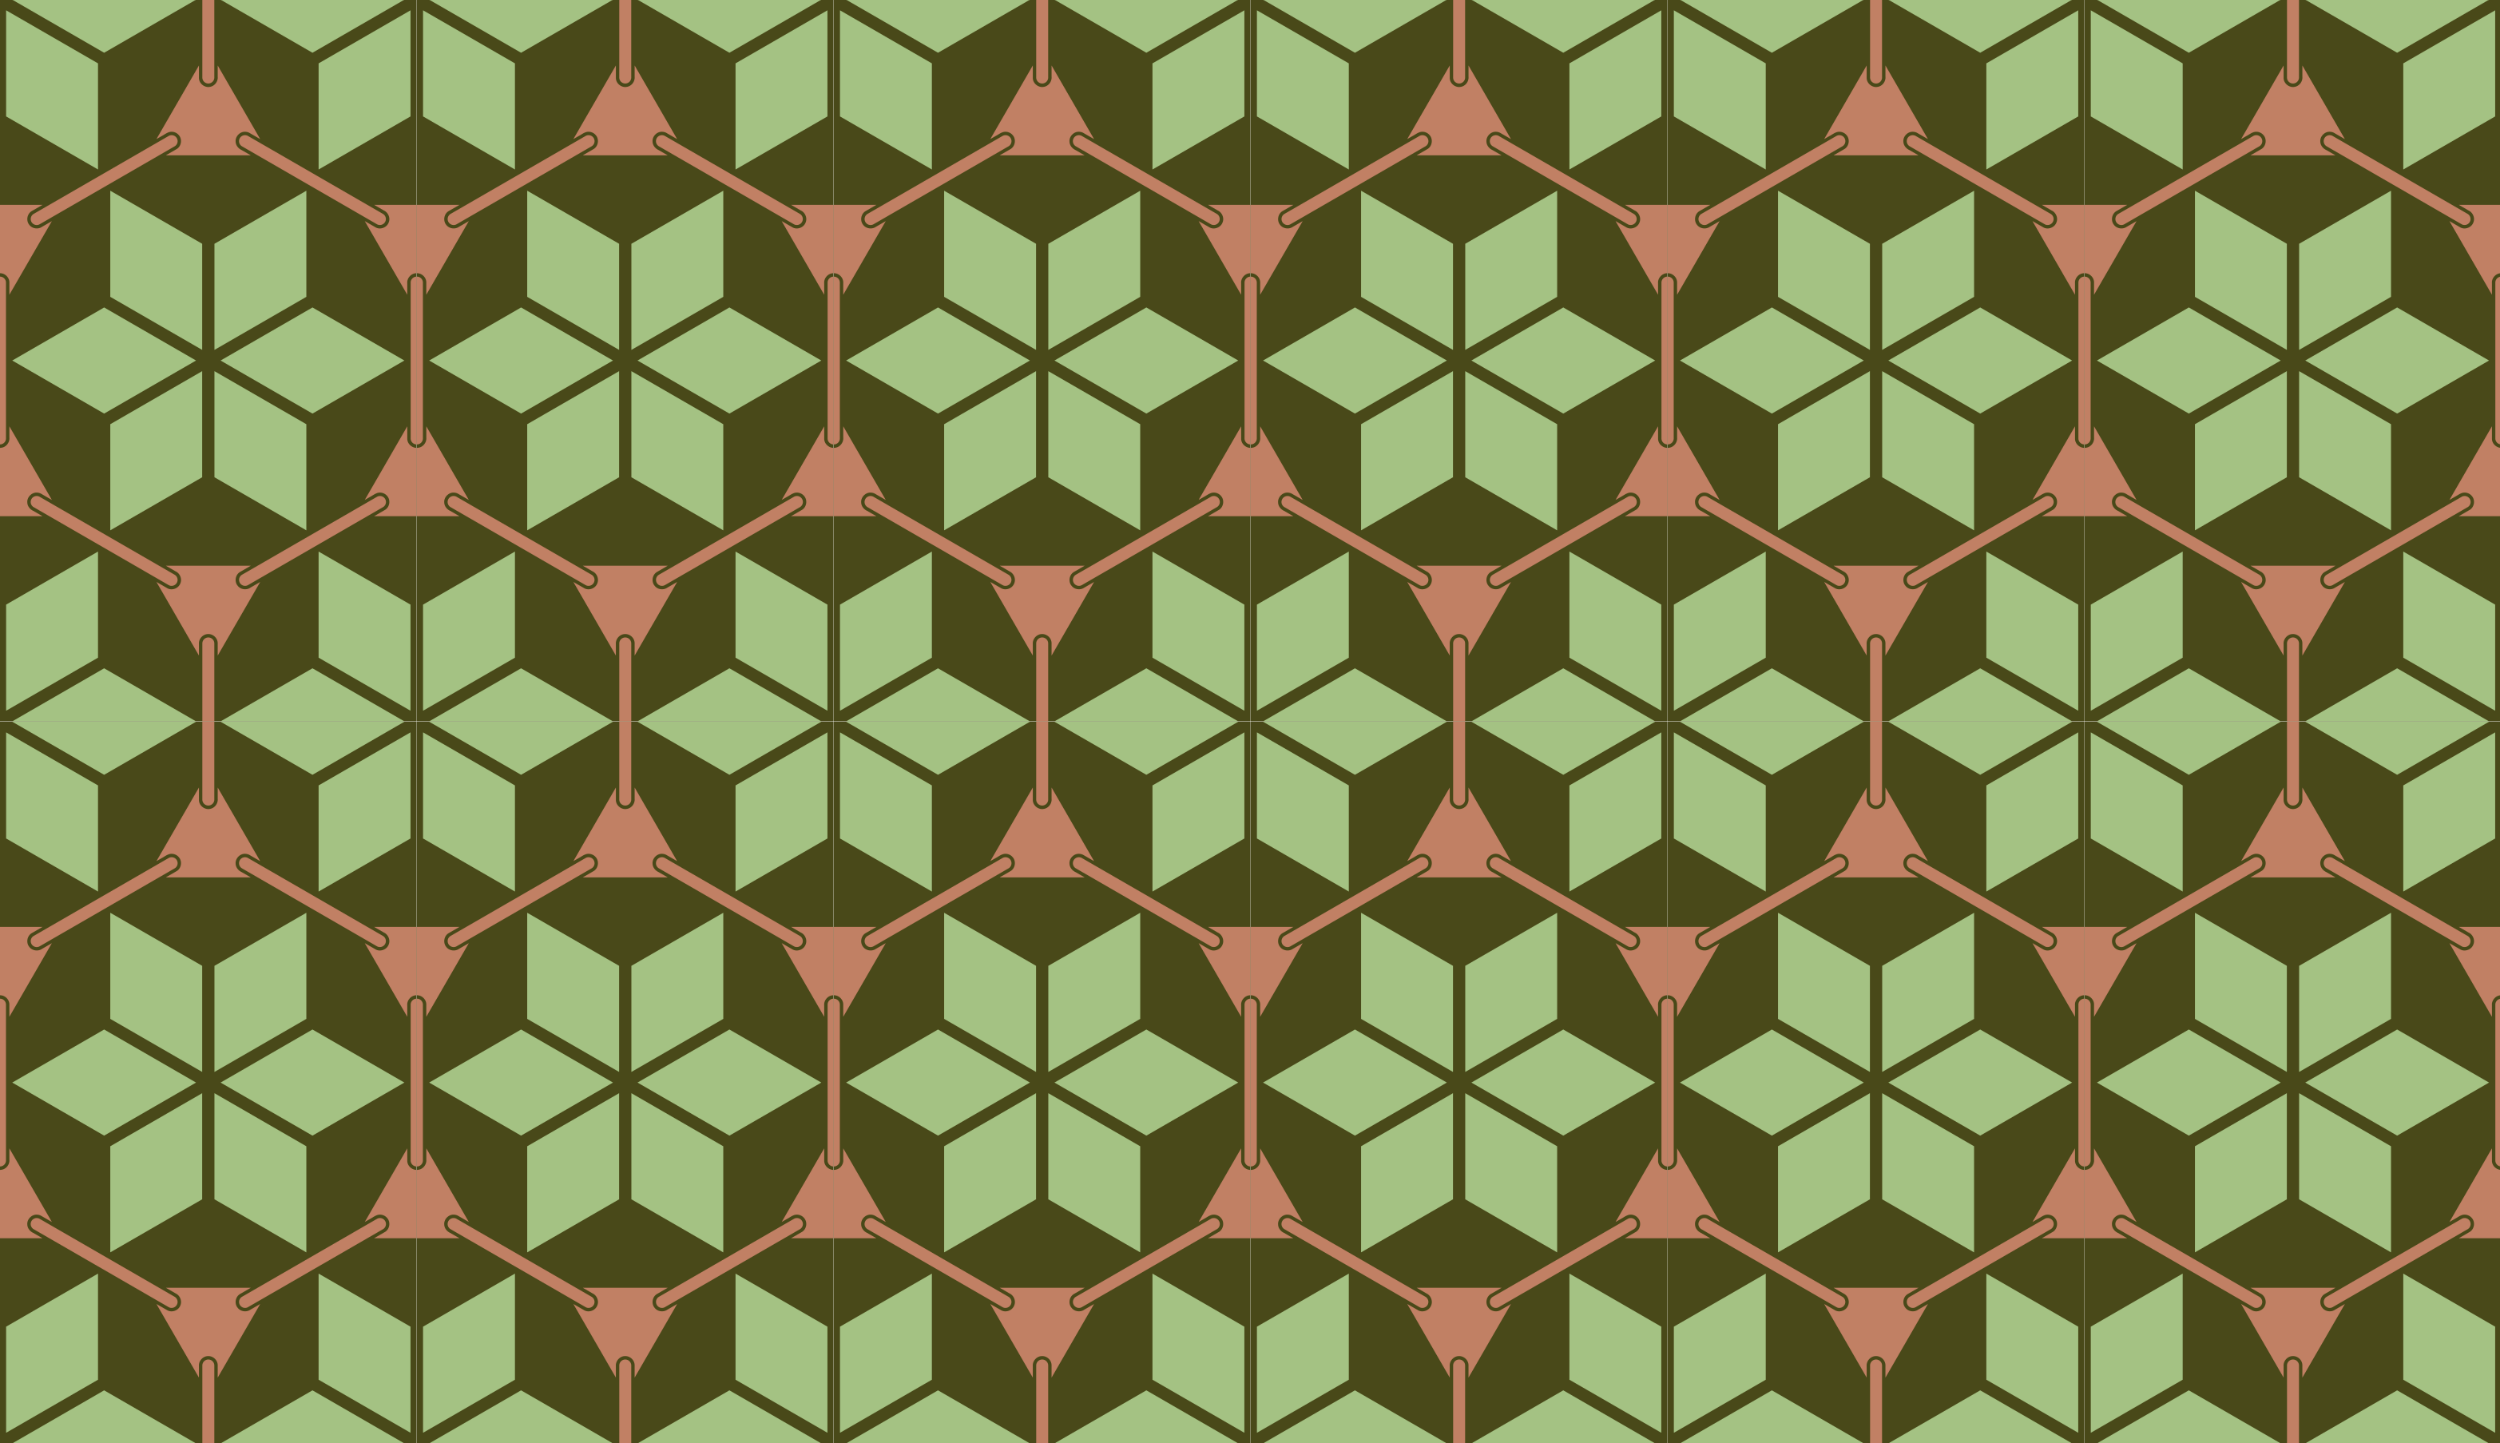
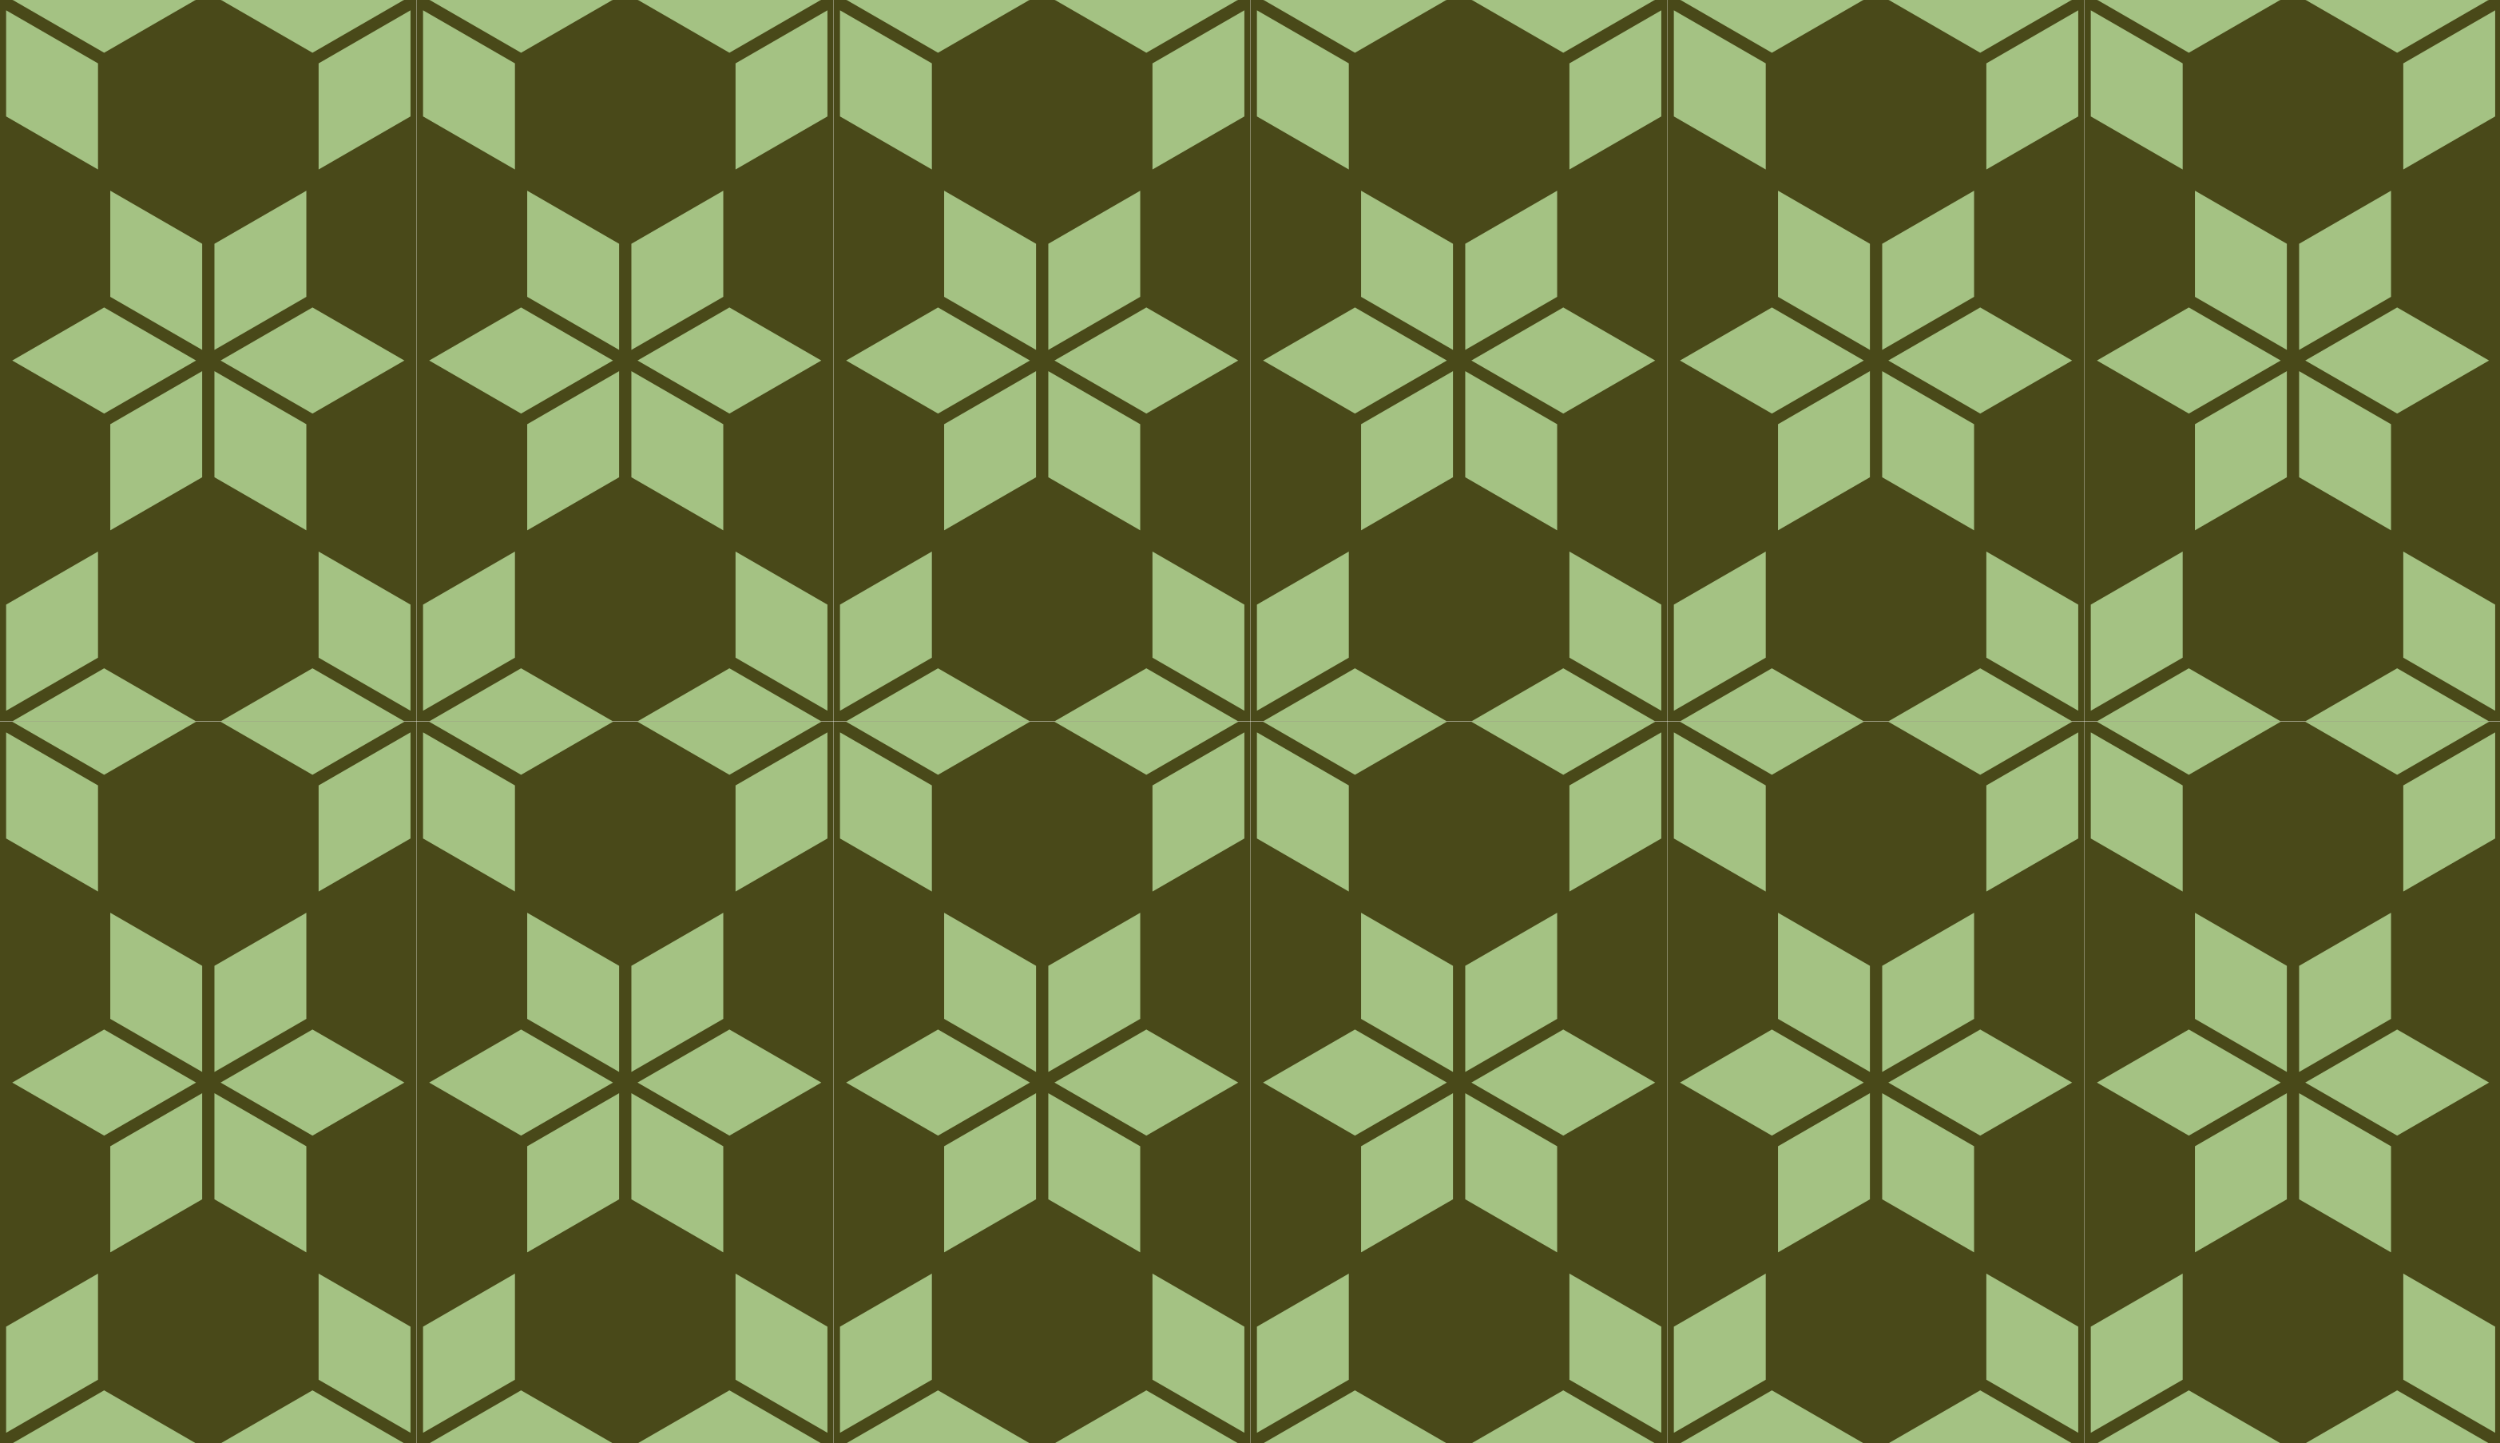
<svg xmlns="http://www.w3.org/2000/svg" height="510mm" width="883.35mm" viewBox="0 0 3129.968 1807.087">
  <defs>
    <pattern id="a" width="521.666" patternUnits="userSpaceOnUse" patternTransform="translate(4418.8 -2685.8)" height="903.535">
      <path fill="#494919" d="M4418.8-2685.8h521.66v903.54H4418.8z" transform="translate(-4418.8 2685.8)" />
      <path d="M4434.1-2685.8l115.07 66.438 115.07-66.438H4434.1zm260.83 0l115.07 66.438 115.07-66.438h-230.14zm-268.5 13.287v132.88l115.07 66.438v-132.88l-115.07-66.438zm506.32 0l-115.07 66.438v132.88l115.07-66.438v-132.88zm-375.9 225.88v132.87l115.07 66.438v-132.87l-115.07-66.438zm245.49 0l-115.07 66.438v132.87l115.07-66.438v-132.87zm-253.16 146.16l-115.07 66.438 115.07 66.438 115.07-66.438-115.07-66.438zm260.83 0l-115.07 66.438 115.07 66.438 115.07-66.438-115.07-66.438zm-138.09 79.725l-115.07 66.438v132.87l115.07-66.436v-132.88zm15.344 0v132.88l115.07 66.436v-132.87l-115.07-66.438zm-145.76 225.88l-115.07 66.438v132.87l115.07-66.438v-132.87zm276.17 0v132.87l115.07 66.438v-132.87l-115.07-66.438zm-268.5 146.16l-115.07 66.438h230.14l-115.07-66.438zm260.83 0l-115.07 66.438h230.14l-115.07-66.438z" fill-rule="evenodd" fill="#a4c283" transform="translate(-4418.8 2685.8)" />
-       <path d="M4672.1-2685.8v97.442a7.5 7.5 0 1015 0v-97.442h-15zm-4.23 82.328l-53.234 92.203c2.116-1.223 4.233-2.443 6.35-3.666 2.425-1.216 4.732-2.94 7.212-4.133a11.737 11.737 0 01.234-.11c.16-.074.323-.146.485-.216a11.737 11.737 0 01.56-.232c1.37-.529 2.806-.852 4.352-.807 3.448.035 6.837 1.674 8.978 4.38 4.334 5.053 3.034 13.572-2.593 17.118-.09.05-.179.103-.268.154a11.737 11.737 0 01-1.05.608c-4.182 2.42-8.367 4.836-12.55 7.255h106.47c-3.848-2.22-7.697-4.445-11.547-6.666-4.103-1.881-7.33-5.867-7.457-10.494-.542-6.569 5.377-12.669 11.955-12.354 1.708.033 3.408.443 4.942 1.196.122.07.243.142.365.213a11.737 11.737 0 01.646.37c4.29 2.471 8.577 4.947 12.865 7.419l-53.236-92.21v14.085c.573 5.98-3.93 11.934-9.943 12.709-6.542 1.226-13.27-4.16-13.527-10.807v-.426a11.737 11.737 0 01-.016-.477 11.737 11.737 0 01.016-.326c-.01-4.929-.01-9.858-.01-14.787zm-33.965 87.287a7.5 7.5 0 00-4.084 1.055l-168.77 97.44a7.5 7.5 0 107.5 12.99l168.77-97.44a7.5 7.5 0 00-3.416-14.045zm91.916 0a7.5 7.5 0 00-3.942 14.045l168.77 97.441a7.5 7.5 0 107.5-12.992l-168.77-97.439a7.5 7.5 0 00-3.558-1.055zm161.39 87.272c4.066 2.347 8.132 4.695 12.199 7.041 5.454 2.493 8.352 9.358 6.029 14.945-2.201 6.28-10.221 9.427-16.111 6.334l-.387-.223a11.737 11.737 0 01-.595-.343c-4.301-2.477-8.6-4.96-12.9-7.438l53.236 92.207v-14.582c-.45-6.338 4.986-12.304 11.359-12.348.13-.01.26-.01.39-.01v-85.586h-53.219zm-468.44 0v85.584c6.026-.084 11.413 4.91 11.719 10.955v.41a11.737 11.737 0 01.018.49 11.737 11.737 0 01-.018.336c.01 4.927.01 9.853.01 14.78l53.236-92.206c-4.138 2.39-8.276 4.778-12.412 7.168-4.938 3.42-12.322 2.29-15.9-2.568-4.16-5.076-2.818-13.417 2.728-16.928l.26-.15a11.737 11.737 0 011.072-.62c4.18-2.419 8.361-4.834 12.541-7.252h-53.254zm0 89.836v210.08a7.5 7.5 0 007.5-7.602v-194.88a7.5 7.5 0 00-7.5-7.601zm521.55 0a7.5 7.5 0 00-7.387 7.605v194.88a7.5 7.5 0 007.5 7.604v-210.09a7.5 7.5 0 00-.113 0zm-11.617 187.37l-53.236 92.207 6.351-3.668c2.424-1.215 4.73-2.934 7.207-4.127a11.737 11.737 0 01.272-.129c.142-.066.286-.131.43-.193a11.737 11.737 0 01.59-.244c1.367-.527 2.8-.85 4.343-.805 3.449.034 6.84 1.673 8.982 4.38 4.336 5.054 3.03 13.57-2.595 17.118l-.278.16a11.737 11.737 0 01-.748.434c-4.278 2.476-8.56 4.946-12.84 7.421h53.252v-85.557c-5.92.05-11.489-4.943-11.72-10.98v-.425a11.737 11.737 0 01-.017-.477 11.737 11.737 0 01.016-.326c-.01-4.93-.01-9.86-.01-14.789zm-498.18.031v14.084c.575 5.98-3.933 11.932-9.942 12.709-.602.113-1.208.169-1.808.174v85.557h53.215c-3.849-2.221-7.696-4.444-11.545-6.664-4.105-1.881-7.332-5.868-7.46-10.494-.54-6.568 5.379-12.672 11.958-12.355 1.708.032 3.406.447 4.941 1.199l.377.217a11.737 11.737 0 01.605.347c4.3 2.477 8.595 4.957 12.893 7.434l-53.234-92.207zm34.47 87.258a7.5 7.5 0 00-3.94 14.045l168.77 97.441a7.5 7.5 0 107.5-12.99l-168.77-97.441a7.5 7.5 0 00-3.56-1.055zm429.75 0a7.5 7.5 0 00-4.083 1.057l-168.77 97.439a7.5 7.5 0 107.5 12.99l168.77-97.44a7.5 7.5 0 00-3.416-14.047zm-268.35 87.272l12.417 7.166c5.445 2.567 8.165 9.545 5.73 15.082-2.328 6.14-10.233 9.125-16.039 6.068l-.4-.23a11.737 11.737 0 01-.514-.297c-4.32-2.488-8.638-4.98-12.957-7.469l53.232 92.203v-14.582c-.451-6.34 4.988-12.305 11.361-12.348 6.182-.31 11.797 4.771 12.109 10.945v.41a11.737 11.737 0 01.018.493 11.737 11.737 0 01-.016.334c.01 4.926.01 9.853.01 14.779l53.232-92.203c-4.065 2.347-8.129 4.692-12.193 7.04-4.895 3.492-12.312 2.564-15.988-2.261-4.326-5.055-3.026-13.573 2.607-17.115l.266-.154a11.737 11.737 0 011.033-.598c.01 0 .011-.01.016-.01 4.182-2.42 8.366-4.837 12.55-7.256h-106.47zm53.106 89.838a7.5 7.5 0 00-7.387 7.605v97.44h15v-97.44a7.5 7.5 0 00-7.613-7.605z" fill-rule="evenodd" fill="#c18064" transform="translate(-4418.8 2685.8)" />
    </pattern>
  </defs>
  <path fill="url(#a)" d="M4418.8-3589.4h3130v1807.1h-3130z" transform="translate(-4418.8 3589.4)" />
</svg>